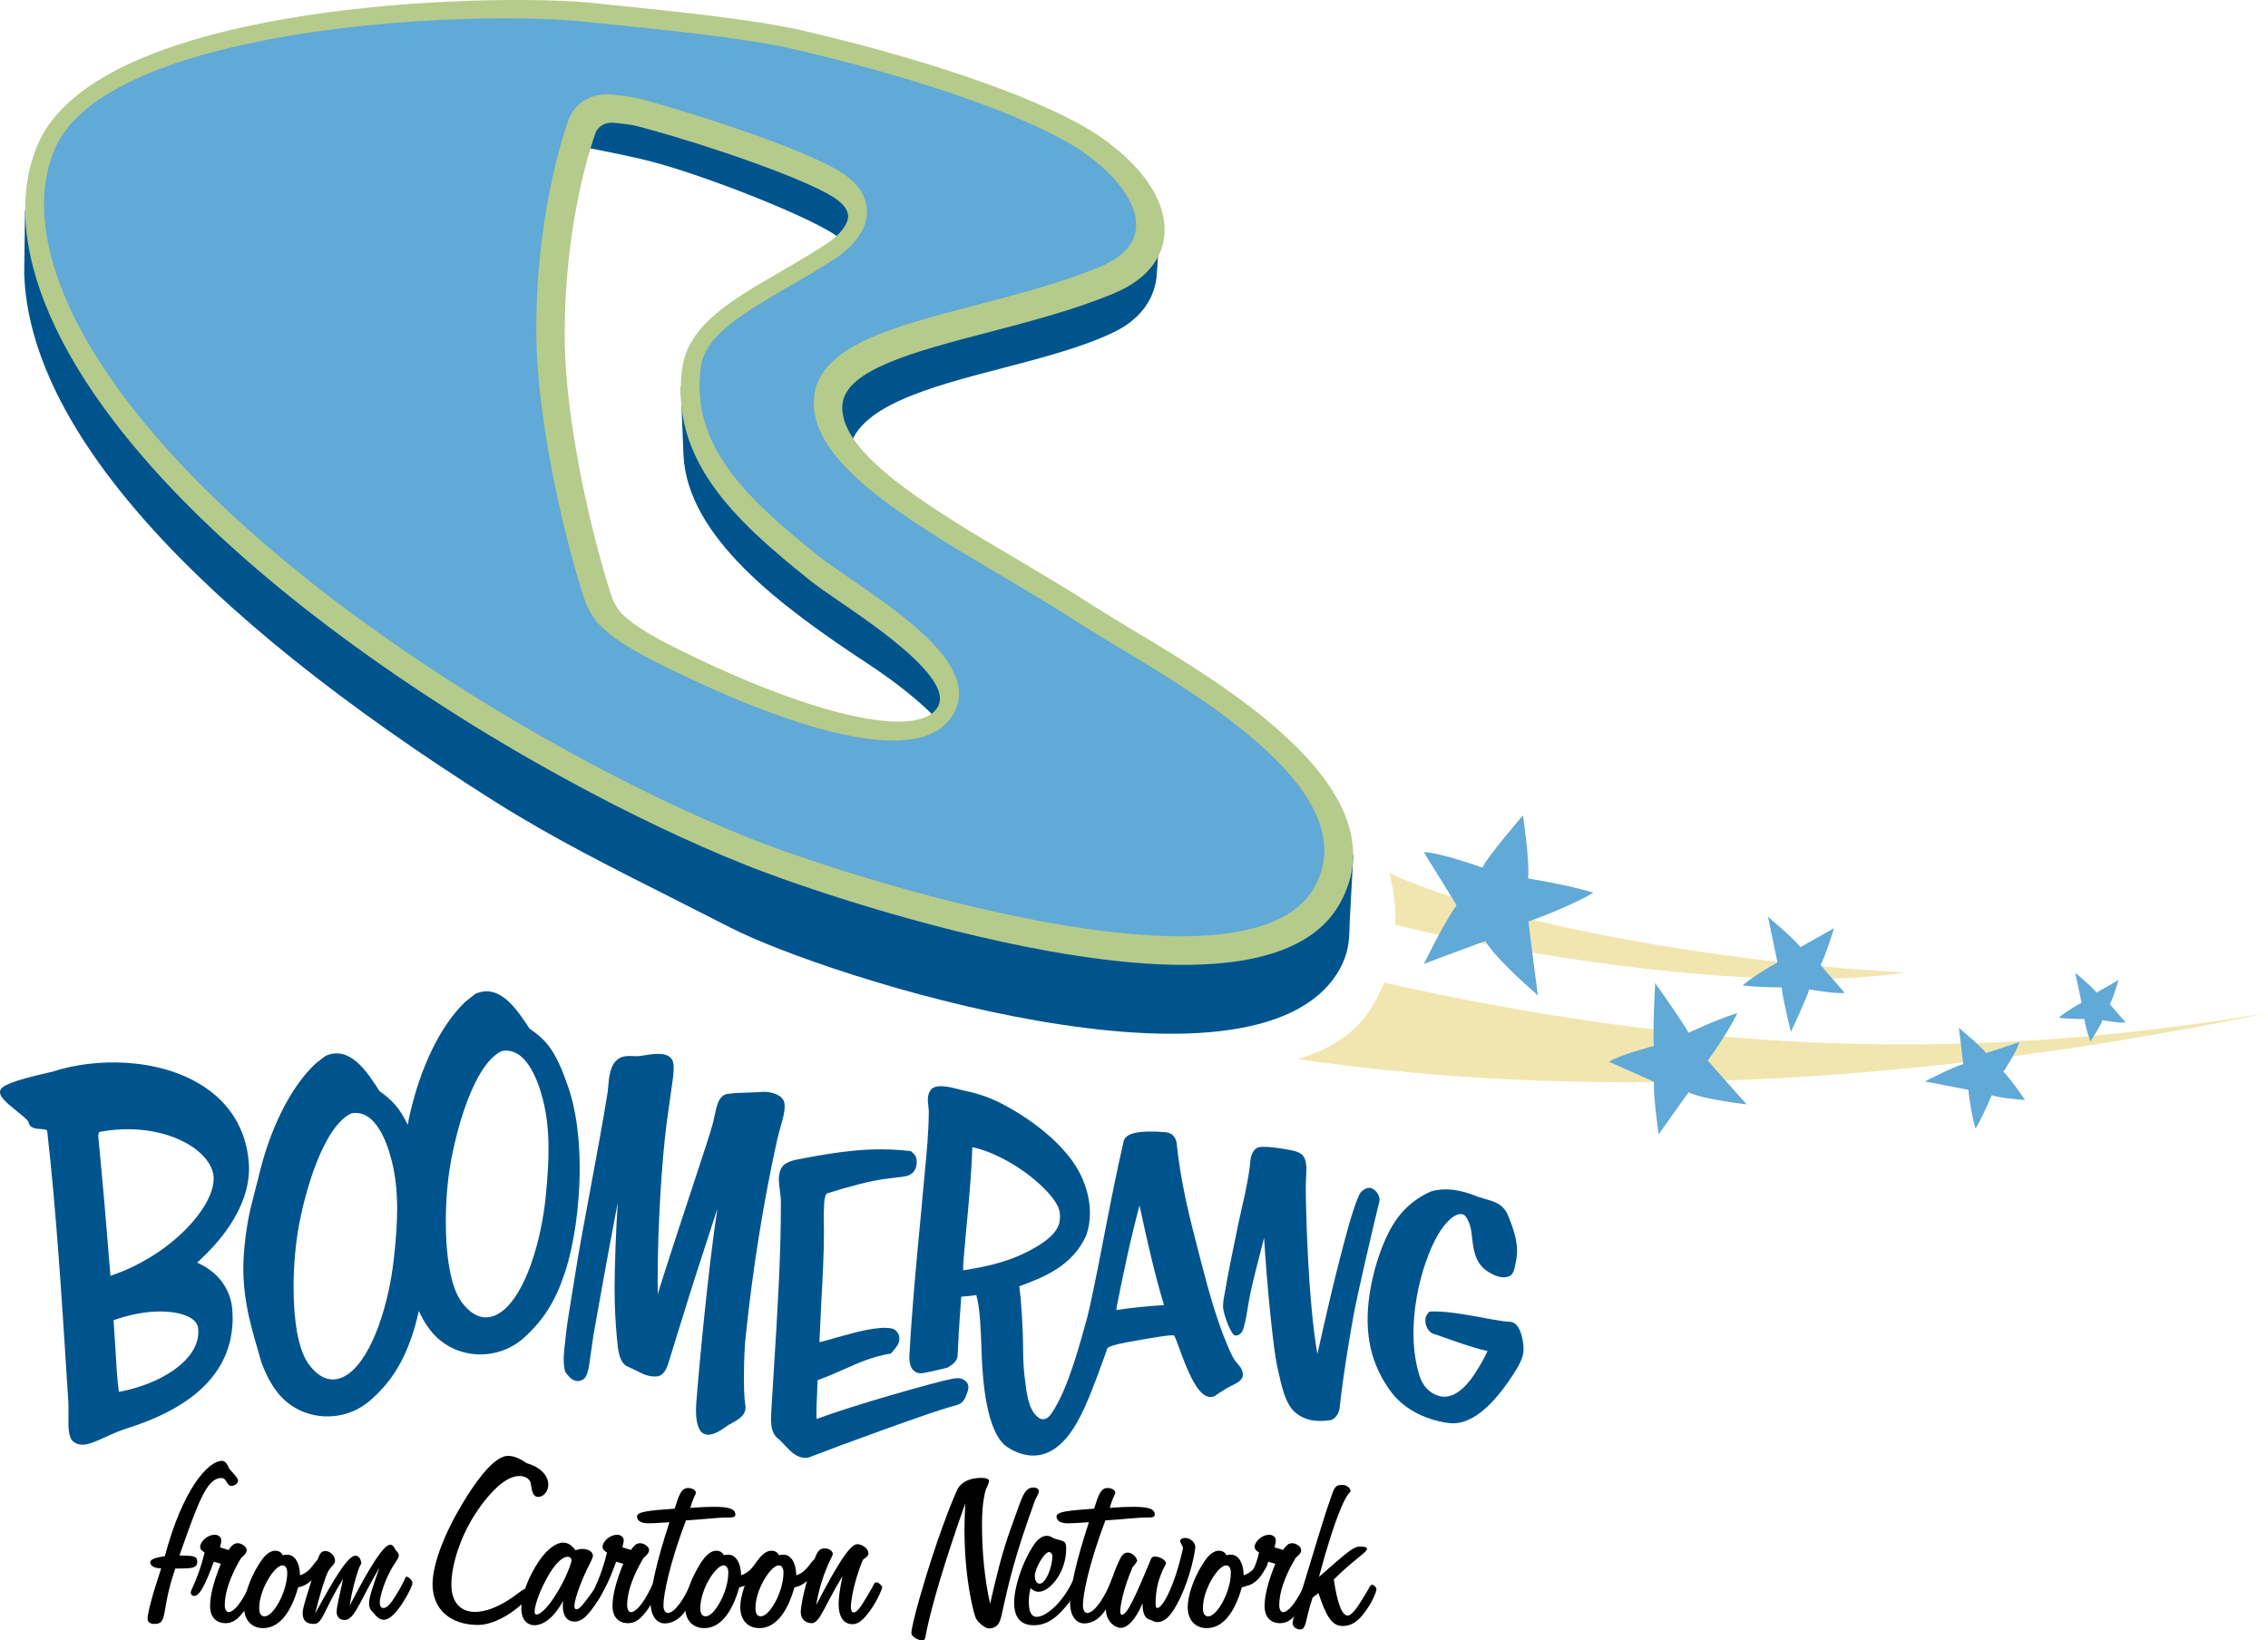
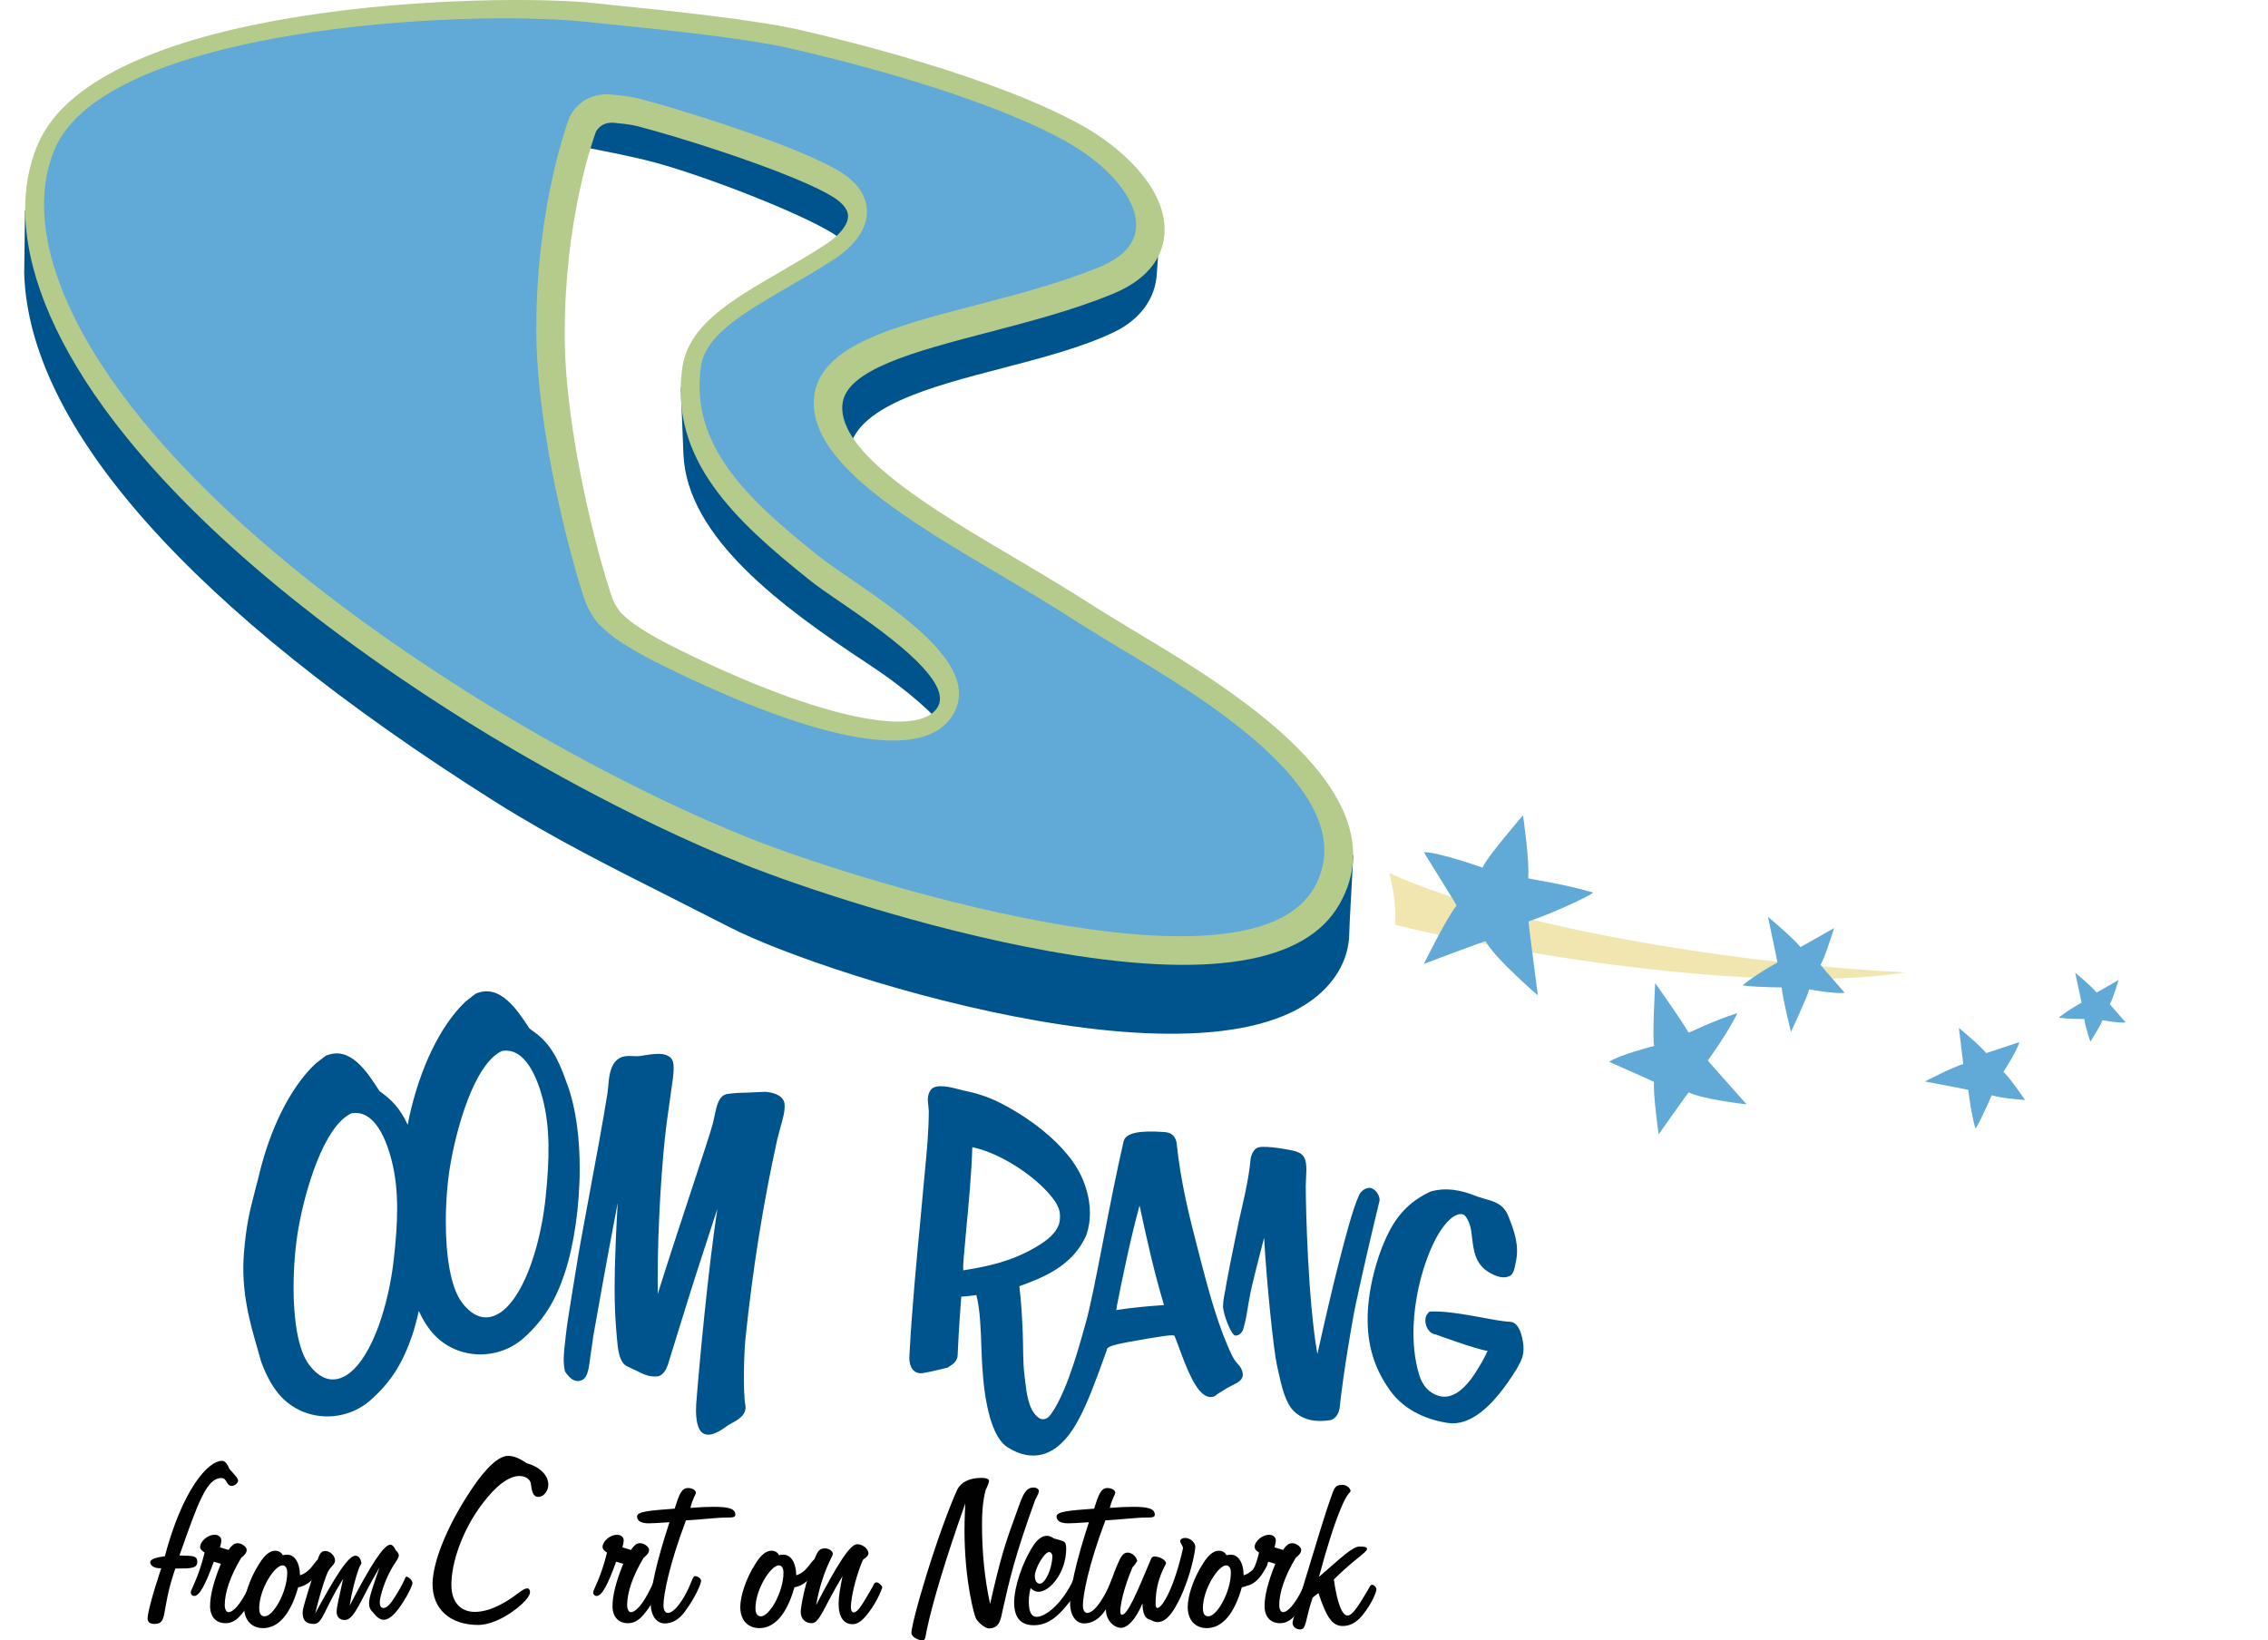
<svg xmlns="http://www.w3.org/2000/svg" xmlns:ns1="http://sodipodi.sourceforge.net/DTD/sodipodi-0.dtd" xmlns:ns2="http://www.inkscape.org/namespaces/inkscape" version="1.1" id="Layer_1" x="0px" y="0px" width="1000.38px" height="723.671px" viewBox="0 0 1000.38 723.671" enable-background="new 0 0 1000.38 723.671" xml:space="preserve" ns1:docname="Boomerang from Cartoon Network.svg" ns2:version="0.92.2 (5c3e80d, 2017-08-06)">
  <defs id="defs38701" />
  <ns1:namedview pagecolor="#ffffff" bordercolor="#666666" borderopacity="1" objecttolerance="10" gridtolerance="10" guidetolerance="10" ns2:pageopacity="0" ns2:pageshadow="2" ns2:window-width="1366" ns2:window-height="705" id="namedview38699" showgrid="false" ns2:zoom="0.40148409" ns2:cx="601.18018" ns2:cy="335.34766" ns2:window-x="-8" ns2:window-y="-8" ns2:window-maximized="1" ns2:current-layer="Layer_1" />
  <g id="g38696">
    <g id="g38669">
      <path fill="#00548E" d="M300.297,171.451l1.171,29.249c1.726,36.356,43.034,66.876,81.193,92.017    c37.937,24.975,42.551,41.246,42.593,41.405l-0.042-0.328l2.036,9.942l7.994-5.996c0.117-0.083,9.996-7.683,26.122-15.773    c2.939-1.482,4.665-4.4,4.665-7.807c0-4.768,0-14.583-65.294-79.858c-31.446-31.464-63.341-60.918-63.631-61.25l-1.15-1.026    l-33.932-9.036L300.297,171.451z M220.996,22.502L220.996,22.502c-8.584,1.805-13.698,8.008-13.412,16.143    c0.37,9.941,8.586,20.129,17.211,21.318l5.792,0.74c8.75,1.191,17.045,2.339,23.641,3.572c11.709,2.222,26.249,5.054,35.473,7.642    c22.122,6.081,63.178,21.979,77.801,31.138c7.125,4.476,11.751,10.146,12.075,14.83l1.729,24.892l20.908-46.335l-18.586-29.66    l-0.924-0.698c-1.973-1.521-49.092-36.272-144.333-42.886l-4.291-0.491C230.175,22.131,225.721,21.511,220.996,22.502" id="path38641" />
      <path fill="#00548E" d="M505.201,95.661l-33.154,0.532L349.78,136.902v74.275l24.258-1.522l0.26-6.079l0.164-4.027    c2.389-20.13,35.615-28.797,67.8-37.176c17.335-4.52,35.246-9.199,49.092-15.855c11.679-5.628,18.425-14.952,18.938-26.209    c0,0.123,1.251-17.912,1.251-17.912l0.471-6.817L505.201,95.661z" id="path38643" />
      <path fill="#00548E" d="M37.721,84.158l-26.679,8.628l-0.367,27.687c1.973,67.617,73.057,148.293,207.917,233.328    c24.897,15.69,51.574,29.125,77.394,42.103l25.795,13.107c43.319,22.349,230.594,81.29,268.329,19.926    c3.241-5.261,4.971-11.134,5.047-17.419c0.251-7.726,0.457-9.165,1.767-34.18l-9.627-6.532    c-1.196,0.163-117.45,17.255-316.556-59.029C167.57,272.261,111.5,213.843,82.645,171.861    C51.383,126.39,44.397,89.704,44.317,89.293L43.31,83.79L37.721,84.158z" id="path38645" />
      <path fill="#B5CB8B" d="M270.967,54.171c8.032,0.864,8.38,0.948,13.804,2.462l2.402,0.659    c24.733,6.824,66.318,20.872,80.165,29.54c3.082,1.887,6.701,4.926,6.739,8.502c0.042,3.697-3.758,8.502-9.841,12.444    c-6.65,4.314-13.389,8.258-19.896,12.037c-21.878,12.65-40.733,23.621-43.382,42.475c-5.71,40.341,23.062,67.123,55.701,93.249    c3.699,2.998,8.711,6.451,14.564,10.437c15.857,10.882,48.899,33.518,42.597,45.553c-8.069,15.324-56.91,4.148-118.74-27.191    c-6.1-3.08-11.314-6.207-15.563-9.205c-2.733-1.973-5.219-4.396-5.777-4.929c-0.924-1.23-2.851-4.026-3.615-6.201    c-6.734-19.514-20.74-73.325-21.03-115.064v-1.93c0-49.417,12.033-84.166,13.763-88.893    C265.073,54.214,268.872,53.968,270.967,54.171 M16.567,63.909c-3.657,8.663-5.464,18.152-5.464,28.299    c0,25.966,11.81,56.115,34.733,87.707c33.52,46.254,89.469,94.437,161.789,139.42c18.586,11.544,67.633,40.79,121.058,62.151    c21.958,8.791,78.149,28.058,133.687,38.037c70.327,12.654,113.566,5.673,128.5-20.74c28.012-49.582-49.134-95.677-90.564-120.447    l-16.406-10.021c-10.845-7.064-23.045-14.338-34.834-21.32c-37.383-22.019-79.715-47.035-77.474-68.726    c1.6-15.239,31.879-23.167,63.9-31.546c18.54-4.85,37.681-9.821,55.268-17.046c18.031-7.398,22.432-18.652,22.881-26.827    c1.133-19.595-18.98-37.875-36.563-47.609c-39.142-21.647-104.684-37.548-123.824-41.945    c-20.917-4.721-56.876-8.418-83.167-11.087l-8.195-0.865C217.462-3.215,43.188,0.687,16.567,63.909" id="path38647" />
      <path fill="#61A9D6" d="M258.149,265.317c-6.898-20.047-21.296-75.379-21.584-118.393c0-0.695,0-1.351,0-2.008    c0-55.664,14.644-93.334,14.808-93.619c5.462-10.188,15.61-9.943,18.591-9.572c8.871,0.902,9.631,1.109,15.526,2.749l2.364,0.659    c18.918,5.218,66.112,20.213,82.894,30.726c9.593,6,11.609,12.695,11.646,17.295c0.105,7.56-5.114,15.157-14.581,21.281    c-6.86,4.479-13.725,8.459-20.354,12.279c-19.493,11.337-36.316,21.116-38.29,34.959c-4.929,34.915,20.564,58.576,51.905,83.635    c3.409,2.714,8.296,6.04,13.926,9.9c23.885,16.435,56.625,38.863,45.927,59.074c-16.655,31.711-98.344-5.342-132.704-22.76    c-6.512-3.325-12.201-6.692-16.865-9.939c-2.649-1.929-6.059-4.969-7.331-6.409C262.814,274.024,259.484,269.175,258.149,265.317     M24.108,65.839L24.108,65.839c-11.543,27.4-1.564,64.986,28.094,105.818c32.721,45.188,87.663,92.467,158.833,136.71    c18.381,11.42,66.751,40.259,119.416,61.33c42.312,16.924,219.744,74.022,249.247,21.811    c22.961-40.665-48.476-83.346-86.881-106.27l-16.743-10.271c-10.643-6.98-22.755-14.126-34.444-21.074    c-42.026-24.81-85.484-50.482-82.529-78.787c2.368-22.508,34.444-30.888,71.684-40.585c18.154-4.767,36.967-9.653,53.878-16.596    c10.475-4.272,16.016-10.27,16.449-17.788c0.714-11.952-11.831-27.152-31.223-37.914c-37.928-20.99-102.24-36.52-121.095-40.832    c-20.232-4.603-55.868-8.256-81.895-10.887l-8.212-0.864C203.043,3.89,46.597,12.438,24.108,65.839" id="path38649" />
      <path fill="#F1E6B0" d="M840.563,428.975c-64.412-3.04-170.582-17.831-227.819-43.874c3.325,12.037,2.733,21.689,2.649,22.882    C661.835,419.608,774.139,439.282,840.563,428.975" id="path38651" />
-       <path fill="#F1E6B0" d="M610.662,433.493c-4.035,7.562-8.624,24.69-38.072,33.726c101.707,14.993,245.197,17.457,427.791-20.337    C881.086,466.685,762.804,467.756,610.662,433.493" id="path38653" />
      <path fill="#61A9D6" d="M653.943,382.758c0,0-19.309-6.897-25.879-6.817c-0.164,0,14.564,23.334,14.4,23.54    c-4.526,5.584-14.4,25.716-14.4,25.716s27.088-10.19,27.168-10.026c4.337,7.847,23.091,23.91,23.091,23.91    s-4.273-32.533-4.11-32.575c15.862-5.626,29.108-12.57,28.432-12.776c-13.006-3.9-28.633-5.999-28.595-6.327    c0.696-7.847-2.28-27.729-2.28-27.729S655.362,378.657,653.943,382.758" id="path38655" />
      <path fill="#61A9D6" d="M729.627,461.387c0,0-15.609,4.021-19.854,7.023c-0.041,0.038,19.854,8.708,19.792,8.913    c-0.449,5.584,2.036,23.083,2.036,23.083s13.124-18.603,13.246-18.523c6.269,3.12,25.577,5.299,25.577,5.299    s-17.172-19.225-17.139-19.351c7.83-10.677,13.397-21.03,12.886-20.866c-10.211,3.203-21.282,8.749-21.399,8.548    c-3.044-5.466-14.687-21.815-14.687-21.815S728.725,458.099,729.627,461.387" id="path38657" />
      <path fill="#61A9D6" d="M883.656,472.89c0,0,6.227-9.572,7.023-13.149c0-0.042-14.521,4.888-14.602,4.812    c-2.448-3.165-12.037-11.097-12.037-11.097s1.974,15.941,1.89,15.941c-4.786,1.398-16.865,7.68-16.865,7.68    s19.103,3.619,19.145,3.694c1.004,9.325,3.019,17.382,3.245,17.054c3.783-6.532,6.944-14.707,7.108-14.665    c4.123,1.395,14.644,2.091,14.644,2.091S885.663,474.201,883.656,472.89" id="path38659" />
      <path fill="#61A9D6" d="M798.007,436.453c0,0,11.807,2.175,15.627,1.478c0.063,0-10.677-12.158-10.602-12.28    c2.116-3.661,5.941-16.231,5.941-16.231s-14.771,8.422-14.813,8.385c-3.262-4.11-14.329-13.352-14.329-13.352    s4.245,20.086,4.165,20.123c-8.666,4.812-15.689,10.072-15.282,10.148c7.909,0.99,17.172,0.742,17.172,0.906    c0.327,4.644,4.085,19.594,4.085,19.594S797.538,438.958,798.007,436.453" id="path38661" />
      <path fill="#61A9D6" d="M927.344,450.047c0,0,7.784,1.439,10.27,0.986c0.042,0-7.024-7.969-6.986-8.053    c1.382-2.381,3.867-10.681,3.867-10.681s-9.682,5.584-9.724,5.55c-2.116-2.712-9.422-8.711-9.422-8.711s2.847,13.145,2.771,13.191    c-5.626,3.119-10.248,6.566-9.963,6.608c5.177,0.696,11.235,0.533,11.235,0.617c0.243,3.077,2.648,9.941,2.648,9.941    S927.05,451.693,927.344,450.047" id="path38663" />
    </g>
    <path id="path9883" fill="#00548E" d="M282.943,465.737l-0.521,0.088c-0.949,0.151-1.995,0.117-3.107,0.063   c-2.611-0.117-5.567-0.26-7.91,2.414c-2.46,2.784-2.846,7.587-3.14,11.118l-0.269,2.515c-2.103,13.208-4.975,28.616-7.758,43.529   c-2.536,13.641-4.944,26.5-6.398,35.858l-1.598,9.813c-1.089,6.806-2.158,13.263-2.601,17.331l-0.344,3.148   c-0.583,4.887-1.081,9.132-0.109,13.242l0.052,0.223l0.149,0.201c2.483,3.687,5.051,4.819,7.631,3.363   c2.244-1.272,2.708-4.934,3.487-10.996l1.283-8.804c1.576-9.132,6.249-35.158,10.672-58.232   c-0.334,5.449-0.646,11.566-0.938,18.851c-0.29,7.607-0.432,13.653-0.432,18.994c0,7.893,0.323,14.245,1.016,21.886   c0.431,4.921,0.982,11.051,4.845,12.563l3.55,1.658c2.989,1.553,6.075,3.145,9.915,2.548l0.153-0.037l0.162-0.067   c1.954-0.849,3.164-2.569,4.144-5.903l3.93-12.721l3.161-10.144c1.931-6.424,8.439-26.753,14.447-44.999   c-3.988,26.014-8.08,69.463-9.344,86.35c-0.061,0.755-0.086,1.671-0.086,2.699c0,2.717,0.326,6.096,1.619,8.418   c0.648,1.142,1.608,1.855,2.807,2.104c2.309,0.475,5.46-0.844,9.604-4.001c-0.044,0.008,1.728-0.987,1.728-0.987   c2.729-1.465,6.862-3.656,5.998-8.157c-1.014-5.307-0.615-22.798,0.08-29.31c3.216-30.782,7.801-59.513,14.031-87.797l1.434-5.458   c1.012-3.519,1.982-6.865,1.791-9.854c-0.172-3.119-3.247-5.159-8.417-5.613h-0.097l-7.049,0.323   c-3.063,0.08-6.268,0.139-9.57,0.617c-3.865,0.538-4.801,5.026-5.794,9.8l-0.713,3.203c-0.714,2.885-4.736,15.085-9.388,29.204   c-4.845,14.707-10.75,32.643-14.915,46.02c-0.019-1.864-0.05-3.687-0.05-5.622c0-25.128,1.879-53.262,3.881-69.081l1.847-13.288   c0.8-5.403,1.339-9.072,1.339-11.654c0-2.121-0.367-3.493-1.285-4.488c-2.666-2.591-7.415-1.818-12.918-0.937" />
-     <path id="path9887" fill="#00548E" d="M353.907,511.083L353.907,511.083l-0.454,0.089c-2.922,0.528-6.528,1.184-8.34,3.4   c-2.118,2.867-1.64,6.541-1.144,10.412c0.262,1.931,0.482,3.871,0.482,5.915c-0.008,23.868-1.553,48.278-3.031,71.865   l-1.131,18.477c-0.346,5.513-0.604,9.862,2.278,12.864l0.088,0.051l0.074,0.079c1.148,0.869,2.235,2.049,3.39,3.275   c2.838,3.035,6.043,6.453,10.708,5.407l0.103-0.033l0.063-0.034c14.751-5.727,53.813-19.972,62.557-22.327l0.743-0.193   c2.731-0.726,4.553-1.196,5.84-4.664l0.17-0.47c0.583-1.42,1.545-3.813,0.055-5.483c-1.868-2.213-4.511-1.78-6.109-1.524   c-6.82,1.23-44.566,11.915-59.17,17.504c-0.375,0.159-0.751,0.159-0.884,0.143c-0.017-0.076-0.017-0.227-0.017-0.227   c-0.044-0.898-0.061-1.78-0.061-2.679c0-2.364,0.122-4.782,0.262-7.306c0,0,0.227-6.088,0.258-6.764   c4.379-1.587,8.139-3.254,11.73-4.849c6.516-2.901,12.148-5.438,20.123-6.818l0.466-0.076l1.111-1.284   c1.337-1.575,2.624-3.086,2.624-5.27c0-0.546-0.088-1.121-0.25-1.759l-0.05-0.16l-0.088-0.13c-0.582-1.058-1.423-2.153-3.181-2.515   c-5.762-1.024-15.035,1.545-21.175,3.237l-3.044,0.831c-0.008,0-3.396,0.961-3.396,0.961c-1.427,0.425-3.251,0.953-4.068,1.012   c0.107-2.544,0.861-18.309,0.861-18.309c0.563-10.026,1.134-20.333,1.134-30.531c0-2.591-0.036-5.168-0.105-7.75   c0-0.227,0.126-2.801,0.126-2.801c0.071-2.431,0.153-4.698,1.266-6.176c10.586-3.309,18.998-5.437,24.945-6.298l5.548-0.705   c3.873-0.429,6.01-0.655,7.488-2.255c1.111-1.154,1.684-2.767,1.684-4.626c0-0.345-0.044-0.685-0.078-1.054   c-0.281-1.734-1.136-2.478-1.747-3.031l-0.722-0.647l-0.445-0.096c-17.136-1.974-31.648,0.323-47.482,3.313" />
    <path id="path9891" fill="#00548E" d="M502.635,531.803c3.401,15.874,6.701,30.367,10.79,43.92   c-6.604,0.453-13.996,1.078-21.043,2.204c0.095-0.685,0.216-1.537,0.216-1.612C495.211,563.077,498.642,546.456,502.635,531.803    M426.179,542.53c1.1-11.55,2.418-25.757,2.685-36.476c13.532,2.893,29.257,13.984,35.872,23.062   c2.191,3.002,2.815,5.127,2.815,7.457c0,0.516-0.034,1.037-0.076,1.6c-0.516,5.466-6.279,9.463-10.599,11.986   c-10.822,6.364-20.934,8.451-31.992,10.248c-0.019-0.223-0.046-0.579-0.046-1.096c0-0.886,0.055-2.246,0.229-4.328L426.179,542.53   L426.179,542.53z M410.437,480.93l-0.008,0.018c-1.516,2.292-1.237,4.686-0.955,6.801l0.197,2.377   c-0.008,8.9-0.928,18.418-1.671,26.093l-2.118,22.966c-1.642,17.112-3.667,38.415-4.759,58.896c-0.216,3.8,0.94,5.676,1.942,6.57   c1.06,0.957,2.471,1.339,4.066,1.079c2.387-0.378,4.729-0.937,7.007-1.503l3.819-0.903l0.229-0.15l0.594-0.395   c1.457-0.911,3.636-2.306,3.636-5.248v-0.08c0.17-4.048,0.508-11.168,1.583-25.435c1.957-0.13,4.362-0.344,6.635-0.714   c1.644,5.66,2.024,16.03,2.249,23.066l0.195,4.833l0.008,0.407c0.441,8.128,1.724,32.911,11.537,38.982   c5.242,3.245,10.326,4.261,15.072,3.031c5.84-1.516,11.061-6.378,15.553-14.443c4.144-7.477,7.66-16.948,11.869-28.604   c-0.053,0.105,0.85-2.397,0.85-2.397c-0.013,0.089,0.313-1.024,0.409-1.271c0.987-1.437,6.661-2.439,13.209-3.569l1.264-0.23   c6.764-1.167,13.717-2.397,15.098-1.944c0.365,0.651,1.21,2.914,1.961,4.963c3.581,9.846,7.469,19.632,12.184,21.743   c1.201,0.529,2.355,0.567,3.489,0.122l0.206-0.075l0.168-0.131c0.864-0.734,2.02-1.436,3.106-2.095l2.011-1.264l2.427-1.293   c2.301-1.092,5.16-2.439,4.631-5.403c-0.336-1.944-1.138-2.855-2.062-3.896c-0.722-0.822-1.532-1.763-2.48-3.526   c-5.983-12.318-10.186-27.663-13.989-42.337l-0.73-2.838c-4.145-15.971-8.04-31.057-9.917-49.189v-0.084l-0.033-0.088   c-0.878-3.594-3.325-4.22-5.366-4.37c-11.037-0.811-16.717,0.382-17.872,3.786c-6.323,27.013-12.967,67.217-16.8,80.468   c-1.854,6.348-7.511,28.881-14.915,39.62c-0.936,1.335-1.724,2.478-3.518,2.771c-1.014,0.163-2.007-0.215-3.055-1.205   c-3.827-3.539-4.584-10.257-5.275-16.181l-0.237-1.897c-0.755-6.177-0.506-12.705-0.766-19.023   c-0.313-6.722-0.646-13.675-1.52-20.313c10.042-3.686,23.677-8.771,29.643-22.768c1.1-3.271,1.511-6.495,1.511-9.526   c0-6.97-2.236-12.961-3.917-16.513c-8.319-17.394-30.823-30.106-38.762-33.541c-5.237-2.268-9.064-3.119-11.852-3.745l-1.413-0.311   h0.008l-1.295-0.336c-4.371-1.15-10.962-2.847-13.088,0.239" />
    <path id="path9895" fill="#00548E" d="M554.948,506.184c-1.675,0.555-2.809,2.569-3.237,4.605c-0.088,0.361-0.13,0.735-0.163,1.083   c-0.311,3.813-1.05,8.279-2.507,15.313c-0.676,3.128-1.498,6.797-2.502,11.126c-0.109,0.474-0.323,1.465-0.613,2.893   c-2.427,11.566-4.315,21.345-4.854,24.313c-0.012,0.034-0.499,2.998-0.499,2.998c-0.517,2.893-1.079,4.887-1.121,8.061   c0.269,3.586,3.459,11.924,5.235,12.57l0.117,0.038l0.105-0.013c2.166,0.071,3.338-1.948,3.648-3.493   c0.017-0.109,0.033-0.193,0.059-0.29c1.415-4.728,1.675-9.14,2.96-15.173c0.307-1.444,0.604-2.763,0.873-3.875   c1.134-4.812,1.239-5.105,5.122-20.308c1.201,20.921,4.203,49.713,5.681,56.267l0.495,2.271c1.49,6.751,3.162,14.389,7.016,18.003   c3.896,3.716,9.141,4.983,16.034,3.917l0.117-0.017l0.089-0.025c1.943-0.654,3.271-2.385,3.799-4.857   c0.034-0.097,0.051-0.214,0.08-0.344c0.555-5.504,2.053-18.133,6.264-41.645c0.181-0.97,0.5-2.553,0.928-4.614   c1.999-9.425,6.398-28.843,10.383-45.208c0.009,0,0.009-0.018,0.009-0.034c0.042-0.201,0.139-0.886-0.172-1.726   c-0.479-1.822-2.045-3.519-3.725-3.972l-0.15-0.046h-0.144c-2.015-0.088-4.001,1.478-4.735,3.035   c-2.989,6.407-6.462,20.115-9.022,30.115l-1.058,4.156c-1.554,6.063-5.308,22.088-8.385,36.002   c-4.144-23.507-5.126-64.123-5.126-74.258l0.155-3.913c0.126-2.099,0.235-4.093-0.097-6.188c-0.588-3.56-2.615-4.35-4.114-4.916   l-0.412-0.164c-1.456-0.462-13.296-2.741-16.541-1.684" />
    <path id="path9899" fill="#00548E" d="M631.372,525.514l-0.097,0.041l-0.101,0.034c-8.417,3.787-14.342,9.563-18.675,18.142   c-5.344,10.605-8.992,25.026-9.249,36.74c-0.281,12.629,2.826,23.066,9.829,32.861c5.462,7.695,14.614,12.801,25.694,14.409   c9.421,1.381,19.581-6.617,30.148-23.734c0.063-0.071,0.693-1.238,0.693-1.238c1.528-2.867,2.62-4.95,2.351-9.019   c-0.075-1.083-0.936-10.471-5.944-10.664c-7.318-0.269-23.537-4.933-34.994-4.521l-0.529,0.029l-0.369,0.403   c-1.112,1.234-1.684,2.494-1.31,4.883c0.629,2.759,2.305,4.538,4.513,4.832c0,0,17.667,6.499,22.802,7.242   c-1.377,3.04-3.031,6.021-5.374,9.652c-5.311,8.25-10.92,11.76-16.172,10.173c-4.165-1.247-7.138-4.425-8.595-9.232   c-6.6-21.807,0.928-49.39,8.389-62.036c3.019-5.059,7.507-10.017,11.134-8.707c1.017,0.433,2.301,2.662,2.981,5.155   c0.411,1.545,0.625,3.325,0.84,5.206c0.608,5.215,1.293,11.168,6.927,14.783c4.014,2.59,7.428,3.216,9.908,1.801l0.105-0.059   l0.122-0.088c1.264-1.181,1.607-2.872,1.965-4.678l0.256-1.276c1.662-7.343-0.915-14.043-3.011-19.404l-0.294-0.714   c-2.049-5.387-6.352-6.542-10.139-7.578l-3.431-1.054c-7.838-3.25-14.312-4.019-20.375-2.377" />
    <path id="path9903" fill="#00548E" d="M239.347,484.587c3.409,13.082,3.019,26.731,1.369,43.202   c-1.965,19.531-8.729,42.854-19.466,50.839c-6.077,4.399-12.129,3.019-17.459-3.997c-5.257-6.924-7.146-21.429-7.146-35.628   c0-8.851,0.724-17.596,1.845-24.313c2.666-16.181,10.458-45.07,22.791-51.023C231.695,461.668,237.069,475.884,239.347,484.587    M172.829,512.25c3.258,13.12,2.708,26.761,0.873,43.219c-2.179,19.523-9.239,42.74-20.018,50.608   c-6.151,4.362-12.184,2.905-17.449-4.174c-4.952-6.692-6.745-20.32-6.745-33.961c0-9.455,0.865-18.897,2.137-26.063   c2.828-16.144,10.975-44.936,23.373-50.742C165.446,489.251,170.661,503.527,172.829,512.25 M209.886,438.329l-0.143,0.076   l-1.455,1.092l-3.248,2.603c-10.891,10.56-19.846,29.104-24.574,50.855c0,0-0.302,1.596-0.625,3.237   c-3.529-7.498-7.079-11.038-12.452-14.858c-5.46-8.535-12.864-20.048-23.503-15.673l-0.13,0.055l-1.555,1.134l-3.193,2.523   c-10.996,10.425-20.169,28.868-25.144,50.587l-0.982,3.715l-1.52,6.021c-1.047,4.093-2.796,10.933-3.778,23.125   c-1.36,16.986,2.754,31.093,6.066,42.412l1.606,5.676c2.439,6.559,5.364,11.643,8.764,15.245   c10.336,11.021,28.087,11.634,39.57,1.381c8.645-7.704,13.899-15.861,18.142-28.205c1.045-3.073,2.038-6.713,2.989-10.987   c2.059,4.392,4.402,7.998,7.003,10.693c10.467,10.879,28.23,11.311,39.583,0.949c8.546-7.801,13.704-16.034,17.814-28.444   c4.005-12.108,6.575-29.246,6.575-46.091c0-13.296-1.61-26.396-5.332-36.677c-5.223-15.14-9.28-19.871-16.814-25.027   C228.002,445.244,220.462,433.816,209.886,438.329" />
-     <path id="path9907" fill="#00548E" d="M84.063,581.386c1.997,1.23,3.086,2.708,3.302,4.413c0.078,0.625,0.109,1.222,0.109,1.822   c0,12.746-17.128,23.137-35.03,26.383c-0.711-4.866-1.056-10.656-1.423-17.336c0,0-0.81-12.498-0.928-14.278   C65.492,576.898,78.463,577.973,84.063,581.386 M86.524,507.121c4.694,3.648,7.427,7.931,7.706,12.091   c0.009,0.277,0.009,0.513,0.009,0.781c0,13.027-19.727,34.297-45.518,42.808c-2.062-25.636-3.356-40.582-5.29-60.483v-0.033   c-0.042-0.365-0.059-0.701-0.059-0.995c0-1.196,0.333-1.885,0.498-1.973c19.401-3.59,34.756,1.671,42.658,7.8 M23.333,472.714   l0.086-0.009l-1.381,0.315c-17.232,3.884-21.238,6.008-21.905,7.993c-0.821,2.397,2.233,5.085,7.339,9.207   c1.918,1.546,4.833,3.876,5.093,4.694l-0.061-0.248c0.376,3.115,3.409,3.292,5.397,3.389c2.339,0.13,2.868,0.344,2.956,1.146   c4.003,35.653,6.367,73.226,8.663,109.521l0.552,8.515c0.193,2.305,0.151,4.757,0.118,7.12c-0.053,5.299-0.118,9.875,2.275,11.676   c3.498,2.688,7.749,0.761,13.609-1.889c3.172-1.457,6.766-3.086,11.082-4.413c30.195-9.744,45.465-25.992,45.465-48.336   c0-1.066-0.042-2.146-0.12-3.258c-0.604-9.451-6.409-17.201-15.562-21.147c9.379-8.41,22.898-23.646,22.898-41.506   c0-1.146-0.05-2.275-0.172-3.435c-1.272-13.796-8.136-25.141-19.779-32.735c-20.007-13.082-48.529-12.582-66.551-6.596" />
    <path id="path9911" fill="#010101" d="M68.11,716.382c-1.965,0-3.002-0.81-3.002-2.405c0-2.217,1.855-9.694,6-22.143h-0.344   c-3,0-4.501-1.289-4.501-2.657c0-1.264,2.191-2.074,6.453-2.671c7.62-28.805,18.801-42.072,25.264-42.072   c1.154,0,2.189,1.146,3.216,3.573c2.307,2.657,3.808,4.026,3.808,5.189c0,1.154-1.598,2.3-2.763,2.3   c-2.536,0-1.976-3.463-4.618-3.463c-6.573,0-10.381,11.311-18.463,34.129c0.71,0,1.392,0.117,2.104,0.117   c4.726,0,5.752,0.597,5.752,2.658c0,2.893-2.645,3.002-8.405,3.002h-1.276C70.763,710.84,74.334,716.382,68.11,716.382" />
    <path id="path9915" fill="#010101" d="M88.292,682.375c0-2.179,2.998-5.312,6.453-5.312c1.616,0,2.88,1.037,2.88,2.427   c0,0.706-0.227,1.848-0.571,3.111l3.808,1.163c0.571-1.058,1.381-1.855,2.429-2.662c0.669-0.23,1.262-0.349,1.48-0.349   c1.736,0,4.035,1.504,4.035,3.011c0,1.146-0.798,2.179-2.408,3.447c-4.964,8.304-7.261,15.463-7.261,20.878   c0,1.944,0.797,3.099,1.608,3.099c2.179,0,5.298-3.442,8.762-10.5c1.144-2.288,1.618-4.026,2.655-4.026   c0.917,0,2.06,0.928,2.06,1.965c0,1.033-1.142,3.703-3.571,7.604c-4.144,6.692-6.907,9.824-11.17,9.824   c-4.262,0-6.818-2.901-6.818-7.523c0-4.824,1.629-10.941,4.736-18.666l-3.107-0.928c-3.573,9.912-6.226,15.114-8.645,15.114   c-0.81,0-1.511-0.584-1.511-1.726c0-0.819,3.463-6.475,6.119-17.42C88.972,684.088,88.292,683.413,88.292,682.375" />
    <path id="path9919" fill="#010101" d="M124.721,686.062c-0.573-1.264-1.834-1.974-3.359-1.974c-2.286,0-4.595,1.855-6.904,5.546   c-4.607,7.134-6.799,14.867-6.799,19.263c0,5.987,3.464,9.337,8.418,9.337c6.68,0,12.098-6.121,15.442-17.998   c3.346-0.575,6.463-2.863,9.228-7.041c1.381-1.369,2.083-2.511,2.083-3.787c0-1.037-0.703-1.629-1.847-1.629   c-2.083,0-3.225,5.416-8.653,7.154c-0.109-5.882-2.527-9.099-5.634-9.099C125.983,685.834,125.41,685.944,124.721,686.062    M114.338,709.468c0-8.418,6.797-18.919,10.273-18.919c1.251,0,2.083,1.146,2.083,3.241c0,8.418-6.117,19.242-9.927,19.242   C115.138,713.033,114.338,711.882,114.338,709.468" />
    <path id="path9923" fill="#010101" d="M162.774,707.276c0-2.641,1.857-7.842,4.62-15.798   c-8.527,14.408-10.966,23.179-15.345,23.179c-2.083,0-3.563-1.28-3.563-3.581c0-2.062,1.144-6.784,2.849-14.526   c-8.288,13.016-8.966,19.838-12.786,19.838c-3.563,0-5.061-1.503-5.061-4.954c0-2.419,2.536-9.333,6-21.219   c1.144-4.048,1.725-6.004,4.026-6.004c1.963,0,4.262,1.956,4.262,4.266c0,1.612-1.726,2.325-3.107,4.849   c-0.573,1.037-2.882,7.146-5.645,18.439c9.205-16.94,14.634-25.472,17.751-25.472c1.381,0,2.31,1.15,2.643,3.342l-0.915,1.713   c-1.953,5.319-3.346,10.979-4.264,16.966c9.215-17.872,15.095-26.878,17.871-26.878c0.919,0,1.728,0.831,2.429,2.435   c0.928,0.803,1.371,1.608,1.371,2.297c0,0.823-0.79,2.074-1.955,3.804c-4.392,6.696-6.453,14.783-6.453,16.853   c0,1.705,0.573,2.527,1.608,2.527c2.072,0,4.035-3.002,7.144-8.3c1.975-3.347,2.548-5.538,3-5.538c0.832,0,2.666,1.621,2.666,2.767   c0,0.92-1.285,4.048-4.154,8.544c-3.227,5.06-6.001,7.717-8.525,7.717c-1.511,0-3.012-1.024-4.608-3.106   C163.357,710.266,162.774,709.014,162.774,707.276" />
    <path id="path9927" fill="#010101" d="M241.853,654.922c0,3.119-2.296,5.428-4.37,5.428c-2.427,0-2.88-2.427-3.346-5.882   c-0.225-1.726-2.188-3.346-4.963-3.346c-4.608,0-10.252,4.026-16.479,12.335c-9,11.881-13.595,26.182-13.595,35.636   c0,7.83,4.152,11.979,10.357,11.979c4.381,0,9-1.717,14.18-4.837c4.726-2.893,7.047-5.546,9-5.546c0.583,0,1.155,0.697,1.155,1.642   c0,1.465-1.843,4.022-5.763,7.142c-6.216,4.941-12.572,7.368-17.06,7.368c-12.346,0-20.18-6.902-20.18-17.986   c0-8.548,5.191-23.868,17.18-41.85c6.573-9.816,12.098-14.762,16.143-14.762c2.299,0,5.061,1.037,8.181,3.237   C238.53,647.188,241.853,651.123,241.853,654.922" />
-     <path id="path9931" fill="#010101" d="M248.388,706.231c-0.13,0.811-0.13,1.612-0.13,2.301c0,4.392,1.986,6.822,5.212,6.822   c2.656,0,4.728-1.729,7.154-4.85c4.49-5.76,6.218-9.916,6.218-10.617c0-0.798-0.919-2.515-1.855-2.515   c-0.683,0-1.146,1.381-2.981,3.9c-4.045,5.65-6.354,8.661-7.608,8.661c-0.829,0-1.045-0.466-1.045-1.512   c0-1.596,1.264-6.563,4.608-14.068c1.952-4.384,3.571-6.789,3.571-8.074c0-1.607-1.845-2.977-4.608-2.977   c-1.047,0-1.963,0.227-3.109,0.571c-1.616-2.191-3.237-3.354-5.426-3.354c-3.453,0-8.311,3.69-12.572,11.18   c-4.035,7.054-5.87,13.271-5.87,18.234c0,4.253,2.427,7.023,5.763,7.023C239.863,716.958,244.481,713.376,248.388,706.231    M252.089,688.467c0,0.466-2.093,7.859-7.964,16.622c-3.216,4.845-6.108,7.146-7.381,7.146c-0.701,0-0.928-0.361-0.928-1.272   c0-2.065,1.402-7.372,5.191-14.409c3.583-6.692,7.047-9.799,9.344-9.799C251.388,686.754,252.089,687.443,252.089,688.467" />
    <path id="path9935" fill="#010101" d="M265.776,682.375c0-2.179,2.989-5.312,6.463-5.312c1.61,0,2.87,1.037,2.87,2.427   c0,0.706-0.214,1.848-0.561,3.111l3.81,1.163c0.571-1.058,1.36-1.855,2.406-2.662c0.703-0.23,1.272-0.349,1.491-0.349   c1.736,0,4.045,1.504,4.045,3.011c0,1.146-0.808,2.179-2.416,3.447c-4.954,8.304-7.263,15.463-7.263,20.878   c0,1.944,0.8,3.099,1.608,3.099c2.202,0,5.311-3.442,8.762-10.5c1.154-2.288,1.621-4.026,2.666-4.026   c0.904,0,2.074,0.928,2.074,1.965c0,1.033-1.167,3.703-3.585,7.604c-4.154,6.692-6.917,9.824-11.188,9.824   c-4.253,0-6.789-2.901-6.789-7.523c0-4.824,1.598-10.941,4.728-18.666l-3.13-0.928c-3.573,9.912-6.216,15.114-8.634,15.114   c-0.808,0-1.499-0.584-1.499-1.726c0-0.819,3.464-6.475,6.109-17.42C266.464,684.088,265.776,683.413,265.776,682.375" />
    <path id="path9939" fill="#010101" d="M286.063,672.005c-3.333,0-5.074-1.154-5.074-3.011c0-2.191,5.418-2.645,16.599-3.463   c1.973-6.344,3.01-9.099,5.891-9.099c2.086,0,3.476,1.024,3.476,2.179c0,0.467-1.39,2.415-2.439,6.575   c4.383-0.349,7.845-0.466,10.274-0.466c6.575,0,9.562,0.811,9.562,3.468c0,1.15-1.154,1.268-3.692,1.268   c-4.497,0-10.5,0.814-18.105,1.264c-7.488,19.834-9.917,32.991-9.917,37.479c0,2.188,0.829,3.342,1.973,3.342   c1.833,0,4.381-2.426,7.144-7.146c3.119-5.303,3.69-9.102,4.725-9.102c1.383,0,2.765,1.032,2.765,2.187   c0,0.803-1.955,6.445-7.261,13.591c-2.42,3.342-5.536,5.093-8.764,5.093c-3.451,0-6.226-3.128-6.226-9.119   c0-6.108,2.534-17.99,8.298-35.519C290.334,671.875,287.217,672.005,286.063,672.005" />
-     <path id="path9943" fill="#010101" d="M319.266,686.062c-0.569-1.264-1.833-1.974-3.333-1.974c-2.312,0-4.619,1.855-6.917,5.546   c-4.606,7.134-6.82,14.867-6.82,19.263c0,5.987,3.466,9.337,8.438,9.337c6.682,0,12.089-6.121,15.444-17.998   c3.342-0.575,6.453-2.863,9.226-7.041c1.379-1.369,2.069-2.511,2.069-3.787c0-1.037-0.69-1.629-1.833-1.629   c-2.093,0-3.237,5.416-8.653,7.154c-0.122-5.882-2.538-9.099-5.645-9.099c-0.704,0-1.272,0.109-1.976,0.228 M308.898,709.468   c0-8.418,6.81-18.919,10.265-18.919c1.259,0,2.081,1.146,2.081,3.241c0,8.418-6.12,19.242-9.93,19.242   C309.708,713.033,308.898,711.882,308.898,709.468" />
    <path id="path9947" fill="#010101" d="M343.6,686.062c-0.567-1.264-1.845-1.974-3.344-1.974c-2.298,0-4.595,1.855-6.917,5.546   c-4.619,7.134-6.81,14.867-6.81,19.263c0,5.987,3.464,9.337,8.428,9.337c6.669,0,12.106-6.121,15.455-17.998   c3.342-0.575,6.453-2.863,9.228-7.041c1.377-1.369,2.083-2.511,2.083-3.787c0-1.037-0.706-1.629-1.86-1.629   c-2.083,0-3.237,5.416-8.641,7.154c-0.132-5.882-2.538-9.099-5.645-9.099C344.866,685.834,344.291,685.944,343.6,686.062    M333.219,709.468c0-8.418,6.82-18.919,10.276-18.919c1.262,0,2.083,1.146,2.083,3.241c0,8.418-6.13,19.242-9.917,19.242   c-1.621,0-2.439-1.15-2.439-3.564" />
    <path id="path9951" fill="#010101" d="M358.021,716.055c-2.54,0-4.834-1.642-4.834-4.983c0-1.717,1.604-12.671,6.453-24.195   c1.15-2.788,1.95-3.821,4.247-3.821c1.524,0,3.466,1.033,3.466,2.536c0,0.928-4.843,7.96-7.37,22.499   c9.335-17.998,14.988-26.878,18.097-26.878c2.202,0,4.96,1.843,4.96,4.048c0,1.498-1.862,2.183-2.317,2.758   c-0.332,0.453-1.36,3.002-2.75,7.394c-2.084,6.919-2.666,11.869-2.666,13.359c0,1.616,0.472,2.544,1.155,2.544   c2.069,0,4.152-4.034,8.309-11.079c0.692-1.143,0.692-2.192,1.95-2.192c0.707,0,2.42,1.395,2.42,2.192   c0,0.453-2.882,8.296-8.418,13.955c-1.48,1.508-3.107,2.306-4.715,2.306c-3.806,0-6.109-3.115-6.109-8.989   c0-2.653,0.559-6.692,1.728-12.213c-8.201,13.477-10.036,20.761-13.609,20.761" />
    <path id="path9955" fill="#010101" d="M408.925,718.365c-0.808,3.808-0.69,5.307-1.962,5.307c-1.738,0-4.962-1.499-4.962-3.342   c0-1.386,1.154-6.802,3.806-16.038c7.383-25.586,14.063-41.968,16.372-47.027c1.633-3.463,5.548-5.311,10.729-5.311   c2.202,0,3.342,0.571,3.342,1.276c0,0.571-0.452,1.965-1.488,4.034c-1.272,4.955-1.617,9.917-1.617,15.086   c0,12.569,1.152,24.216,3.573,35.17c4.496-19.716,6.558-26.278,10.229-36.313c3.701-10.047,4.62-14.992,8.902-14.992   c1.48,0,2.406,0.789,2.406,1.62c0,0.571-0.564,1.835-1.595,3.678c-9.251,25.371-11.625,36.552-14.422,48.896   c-0.787,3.338-1.024,7.956-6.108,7.956c-1.369,0-4.392-2.192-5.643-4.371c-0.678-1.163-5.07-16.395-5.07-39.322   c0-2.872,0.118-6.705,0.344-11.429C416.881,688.279,411.465,706.731,408.925,718.365" />
    <path id="path9959" fill="#010101" d="M454.59,700.584c1.146,1.146,2.324,1.62,3.463,1.62c5.181,0,12.228-8.774,12.228-18.905   c0-3.8-0.928-3.229-5.42-4.623c-1.054-0.692-1.961-1.162-3.115-1.162c-1.965,0-3.919,1.389-5.548,3.702   c-5.525,8.188-8.871,19.25-8.871,25.716c0,6.688,2.893,10.03,8.657,10.03c5.88,0,10.378-3.343,15.572-10.03   c3.56-4.61,4.939-8.073,4.939-9.229c0-1.381-1.134-2.191-1.726-2.191c-0.808,0-1.262,1.369-2.544,3.8   c-4.717,8.893-11.311,13.955-14.988,13.955c-2.303,0-3.442-2.313-3.442-6.57C453.794,704.631,454.021,702.67,454.59,700.584    M458.628,698.624c-1.266,0-2.179-1.256-2.179-3.455c0-3.12,4.127-10.501,6.329-10.501c0.69,0,1.396,0.823,1.396,1.747   C464.175,691.599,461.173,698.624,458.628,698.624" />
    <path id="path9963" fill="#010101" d="M471.081,672.005c-3.344,0-5.059-1.154-5.059-3.011c0-2.191,5.408-2.645,16.576-3.463   c1.986-6.344,3.031-9.099,5.89-9.099c2.074,0,3.464,1.024,3.464,2.179c0,0.467-1.39,2.415-2.427,6.575   c4.392-0.349,7.857-0.466,10.263-0.466c6.592,0,9.574,0.811,9.574,3.468c0,1.15-1.155,1.268-3.703,1.268   c-4.479,0-10.491,0.814-18.099,1.264c-7.486,19.834-9.906,32.991-9.906,37.479c0,2.188,0.833,3.342,1.95,3.342   c1.86,0,4.387-2.426,7.16-7.146c3.118-5.303,3.688-9.102,4.747-9.102c1.369,0,2.744,1.032,2.744,2.187   c0,0.803-1.944,6.445-7.255,13.591c-2.416,3.342-5.536,5.093-8.785,5.093c-3.438,0-6.214-3.128-6.214-9.119   c0-6.108,2.549-17.99,8.296-35.519C475.357,671.875,472.217,672.005,471.081,672.005" />
    <path id="path9967" fill="#010101" d="M494.372,718.121c-2.658,0-6.571-2.989-6.571-8.082c0-3.93,1.381-11.289,4.963-19.59   c1.608-3.816,2.645-5.533,4.61-5.533c1.728,0,3.809,1.499,4.25,3.682c-0.688,1.143-1.373,2.083-2.06,2.759   c-4.285,10.025-5.42,17.172-5.42,19.359c0,1.049,0.229,1.641,0.693,1.641c2.42,0,6.099-8.426,13.035-25.035   c0.454-0.453,0.79-0.688,1.264-0.688c2.646,0,5.193,1.734,5.193,3.002c0,0.676-4.609,6.806-4.609,17.638   c0,1.386,0.214,2.074,0.772,2.074c2.217,0,7.523-9.211,11.327-26.408c-0.23-1.377-1.26-2.188-1.26-3.106   c0-0.811,0.92-1.382,2.188-1.382c2.427,0,4.488,2.184,4.488,3.922c0,1.39-1.738,12.335-6.919,23.058   c-3.333,6.797-6.238,10.144-9.824,10.144c-1.021,0-1.939-0.441-3.081-1.037c-2.326-0.345-3.464-2.771-3.464-7.264   C500.935,714.536,497.256,718.121,494.372,718.121" />
    <path id="path9971" fill="#010101" d="M540.951,686.062c-0.571-1.264-1.844-1.974-3.347-1.974c-2.288,0-4.605,1.855-6.902,5.546   c-4.622,7.134-6.822,14.867-6.822,19.263c0,5.987,3.477,9.337,8.431,9.337c6.676,0,12.108-6.121,15.441-17.998   c3.334-0.575,6.475-2.863,9.225-7.041c1.381-1.369,2.086-2.511,2.086-3.787c0-1.037-0.705-1.629-1.847-1.629   c-2.083,0-3.237,5.416-8.653,7.154c-0.104-5.882-2.519-9.099-5.646-9.099C542.235,685.834,541.643,685.944,540.951,686.062    M530.584,709.468c0-8.418,6.784-18.919,10.248-18.919c1.264,0,2.083,1.146,2.083,3.241c0,8.418-6.117,19.242-9.917,19.242   C531.378,713.033,530.584,711.882,530.584,709.468" />
    <path id="path9975" fill="#010101" d="M553.407,682.375c0-2.179,3.011-5.312,6.475-5.312c1.587,0,2.858,1.037,2.858,2.427   c0,0.706-0.222,1.848-0.558,3.111l3.795,1.163c0.575-1.058,1.382-1.855,2.427-2.662c0.672-0.23,1.26-0.349,1.482-0.349   c1.738,0,4.06,1.504,4.06,3.011c0,1.146-0.823,2.179-2.423,3.447c-4.971,8.304-7.268,15.463-7.268,20.878   c0,1.944,0.785,3.099,1.617,3.099c2.179,0,5.285-3.442,8.766-10.5c1.139-2.288,1.604-4.026,2.642-4.026   c0.919,0,2.069,0.928,2.069,1.965c0,1.033-1.15,3.703-3.572,7.604c-4.152,6.692-6.907,9.824-11.189,9.824   c-4.262,0-6.801-2.901-6.801-7.523c0-4.824,1.62-10.941,4.731-18.666l-3.111-0.928c-3.568,9.912-9.896,11.718-11.223,9.954   c-0.462-0.63,1.944-2.33,1.944-3.48c0-0.798,2.603,0.44,5.23-10.5C554.087,684.088,553.407,683.413,553.407,682.375" />
    <path id="path9979" fill="#010101" d="M573.471,718.805c-1.952,0-3.354-1.381-3.354-2.893c0-1.028,1.751-6.344,4.618-15.896   c6.235-20.644,10.273-33.894,12.453-39.797c1.368-3.908,1.738-5.181,4.954-5.181c1.956,0,3.581,1.62,3.581,2.775   c0,0.344-1.625,1.154-4.144,7.259c-3.023,7.154-6.218,17.185-9.8,30.561c10.014-8.641,14.754-13.376,17.873-13.376   c2.297,0,3.325,0.227,3.325,1.045c0,1.499-5.76,4.618-14.636,13.465c1.503,10.617,3.682,15.916,6.012,15.916   c2.18,0,4.72-4.022,9.086-11.411c0.714-1.256,1.037-2.18,1.855-2.18c0.458,0,1.835,0.924,1.835,2.07   c0,0.798-1.608,5.76-6.109,11.298c-2.632,3.237-5.424,4.845-8.762,4.845c-4.963,0-7.368-4.618-10.723-14.526l-2.54,1.965   C575.65,714.531,576.356,718.805,573.471,718.805" />
  </g>
</svg>